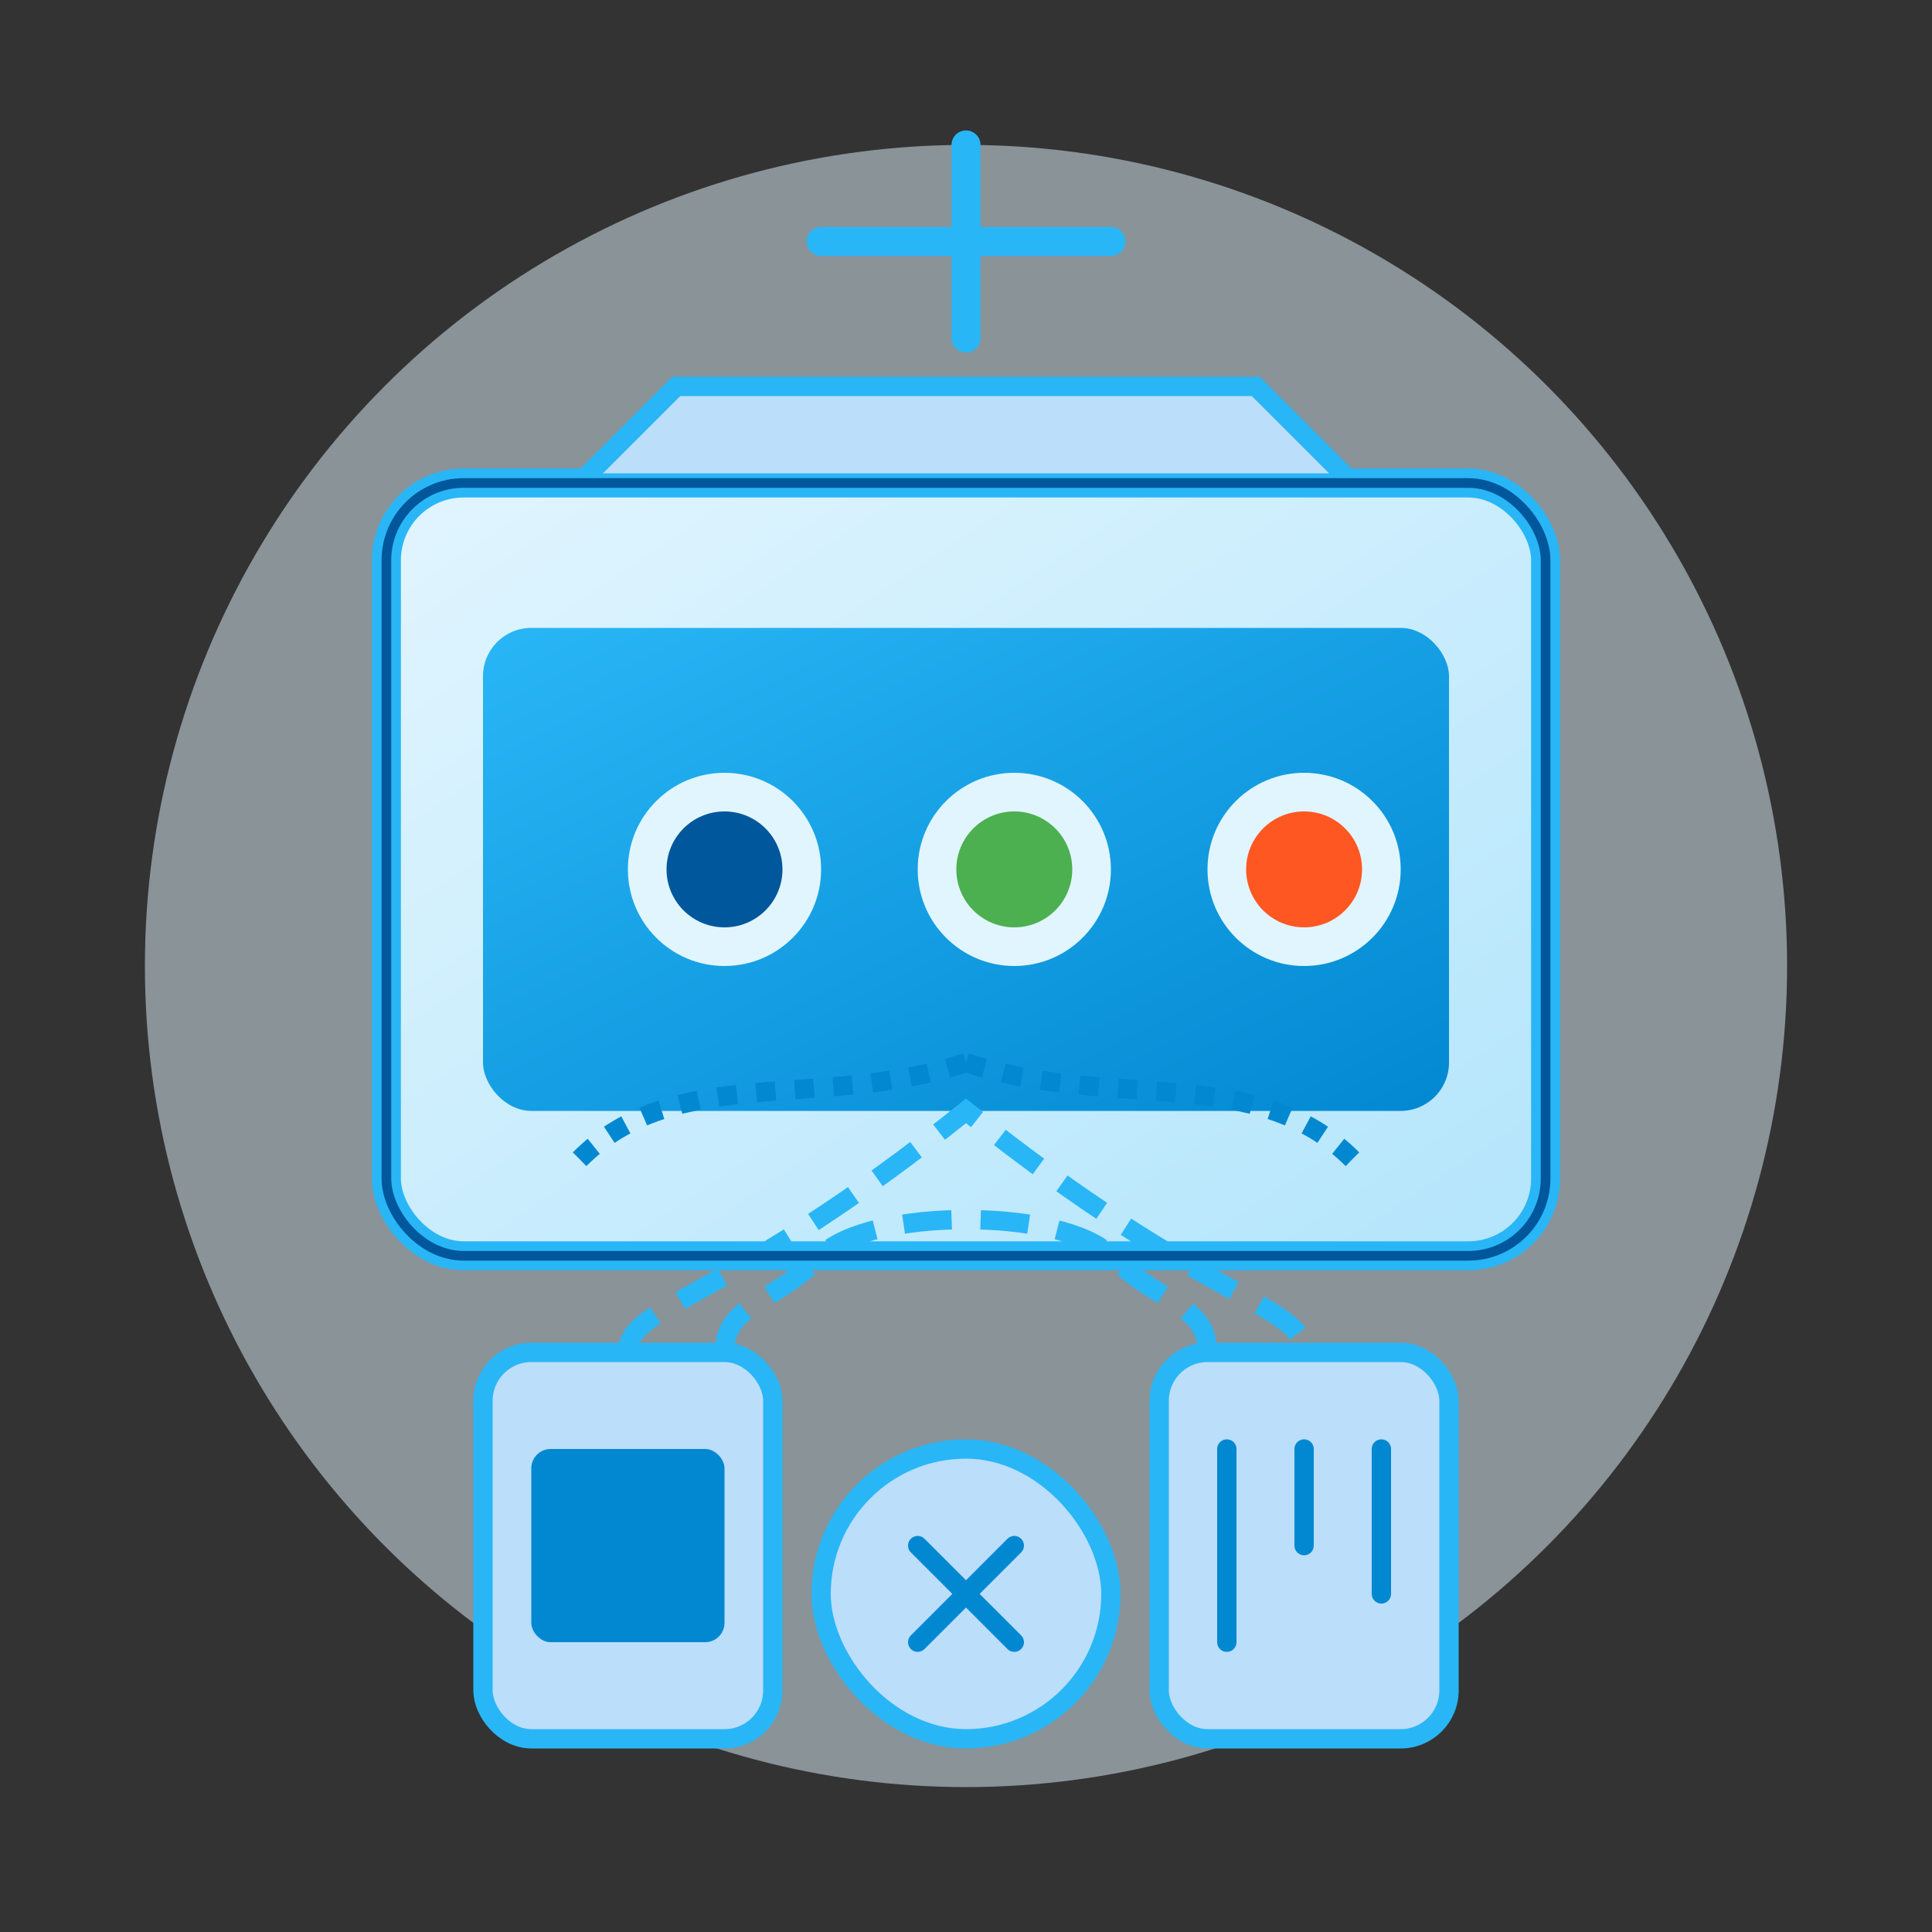
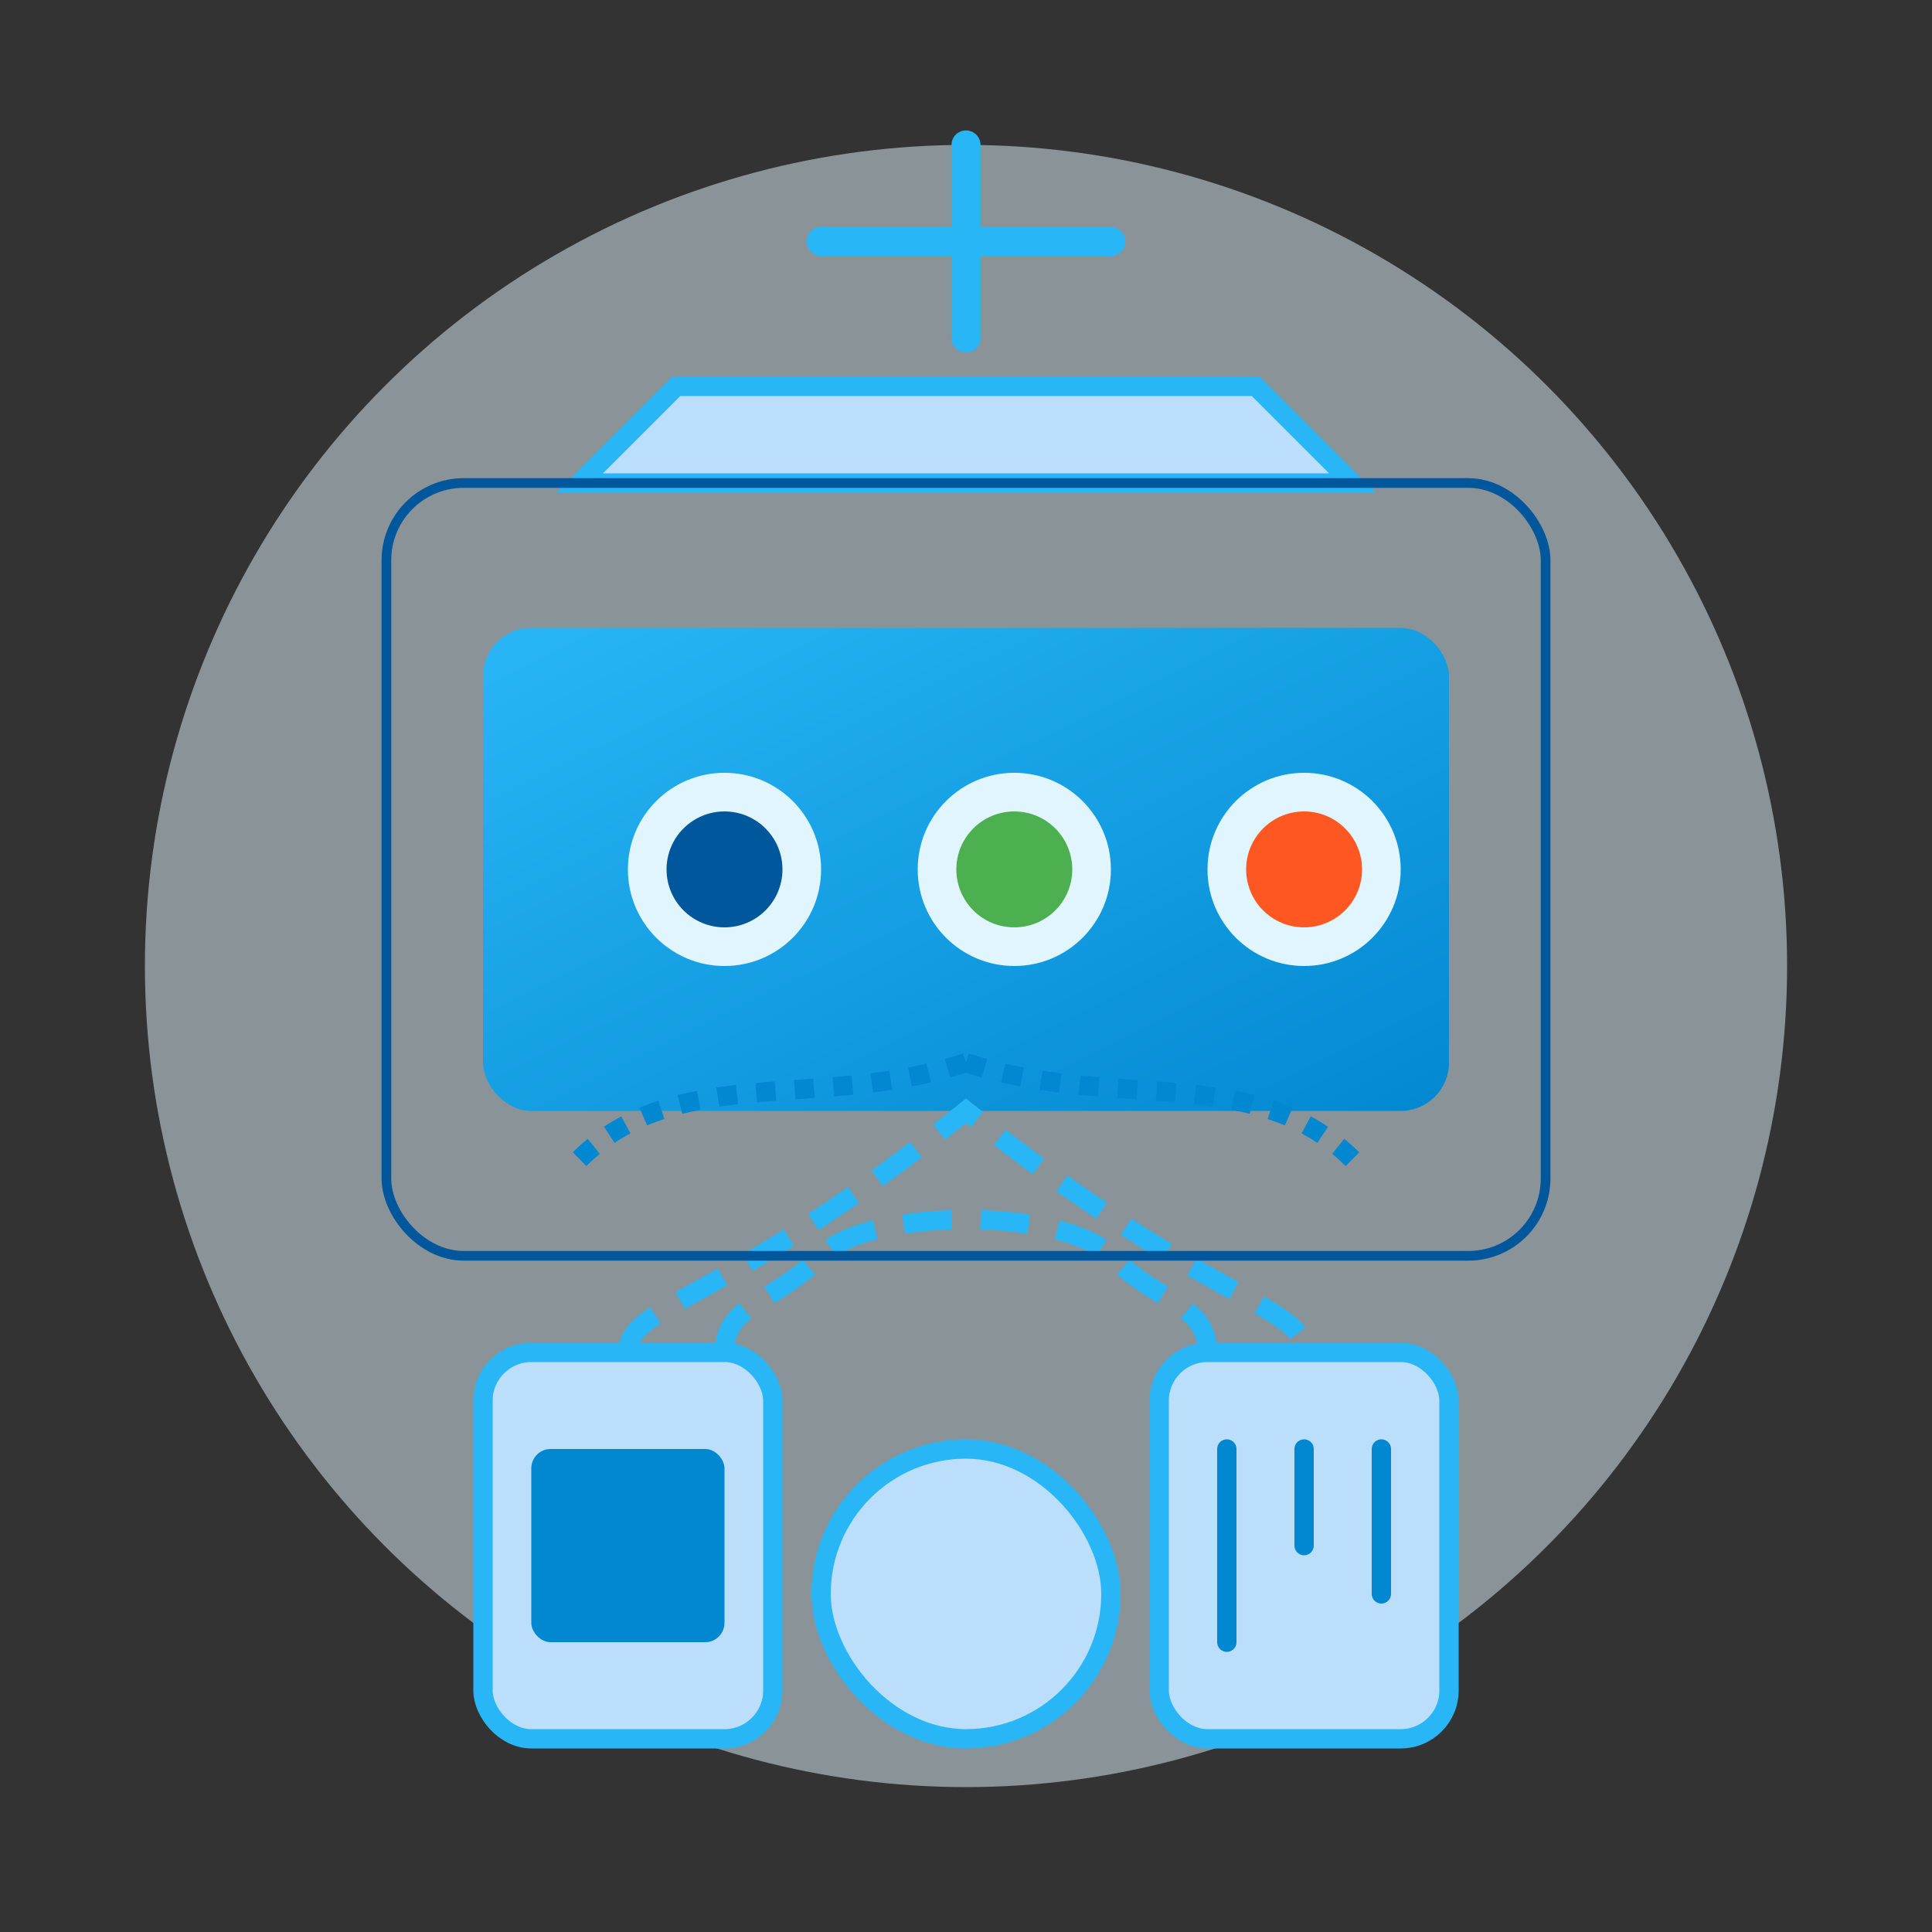
<svg xmlns="http://www.w3.org/2000/svg" viewBox="0 0 200 200">
  <rect x="0" y="0" width="200" height="200" fill="#333333" stroke="none" />
  <defs>
    <linearGradient id="smart-gradient" x1="0%" y1="0%" x2="100%" y2="100%">
      <stop offset="0%" style="stop-color:#E1F5FE;stop-opacity:1" />
      <stop offset="100%" style="stop-color:#B3E5FC;stop-opacity:1" />
    </linearGradient>
    <linearGradient id="screen-gradient" x1="0%" y1="0%" x2="100%" y2="100%">
      <stop offset="0%" style="stop-color:#29B6F6;stop-opacity:1" />
      <stop offset="100%" style="stop-color:#0288D1;stop-opacity:1" />
    </linearGradient>
  </defs>
  <circle cx="100" cy="100" r="85" fill="#E1F5FE" opacity="0.5" />
-   <rect x="40" y="50" width="120" height="80" rx="8" fill="url(#smart-gradient)" stroke="#29B6F6" stroke-width="3" />
  <rect x="50" y="65" width="100" height="50" rx="5" fill="url(#screen-gradient)" />
  <circle cx="75" cy="90" r="10" fill="#E1F5FE" />
  <circle cx="105" cy="90" r="10" fill="#E1F5FE" />
  <circle cx="135" cy="90" r="10" fill="#E1F5FE" />
  <circle cx="75" cy="90" r="6" fill="#01579B" />
  <circle cx="105" cy="90" r="6" fill="#4CAF50" />
  <circle cx="135" cy="90" r="6" fill="#FF5722" />
  <path d="M70,40 L130,40 L140,50 L60,50 Z" fill="#BBDEFB" stroke="#29B6F6" stroke-width="2" />
  <path d="M100,15 L100,35" stroke="#29B6F6" stroke-width="3" stroke-linecap="round" />
  <path d="M85,25 L115,25" stroke="#29B6F6" stroke-width="3" stroke-linecap="round" />
  <rect x="50" y="140" width="30" height="40" rx="5" fill="#BBDEFB" stroke="#29B6F6" stroke-width="2" />
  <rect x="55" y="150" width="20" height="20" rx="2" fill="#0288D1" />
  <rect x="85" y="150" width="30" height="30" rx="15" fill="#BBDEFB" stroke="#29B6F6" stroke-width="2" />
-   <path d="M95,160 L105,170 M95,170 L105,160" stroke="#0288D1" stroke-width="2" stroke-linecap="round" />
  <rect x="120" y="140" width="30" height="40" rx="5" fill="#BBDEFB" stroke="#29B6F6" stroke-width="2" />
  <path d="M127,150 L127,170 M135,150 L135,160 M143,150 L143,165" stroke="#0288D1" stroke-width="2" stroke-linecap="round" />
  <path d="M75,140 C75,135 80,135 85,130 C90,125 110,125 115,130 C120,135 125,135 125,140" stroke="#29B6F6" stroke-width="2" stroke-dasharray="5,3" fill="none" />
  <path d="M65,140 C65,135 75,135 100,115 C125,135 135,135 135,140" stroke="#29B6F6" stroke-width="2" stroke-dasharray="5,3" fill="none" />
  <path d="M100,110 C115,115 130,110 140,120" stroke="#0288D1" stroke-width="2" stroke-dasharray="2,2" fill="none" />
  <path d="M100,110 C85,115 70,110 60,120" stroke="#0288D1" stroke-width="2" stroke-dasharray="2,2" fill="none" />
  <rect x="40" y="50" width="120" height="80" rx="8" fill="none" stroke="#01579B" stroke-width="1" />
</svg>